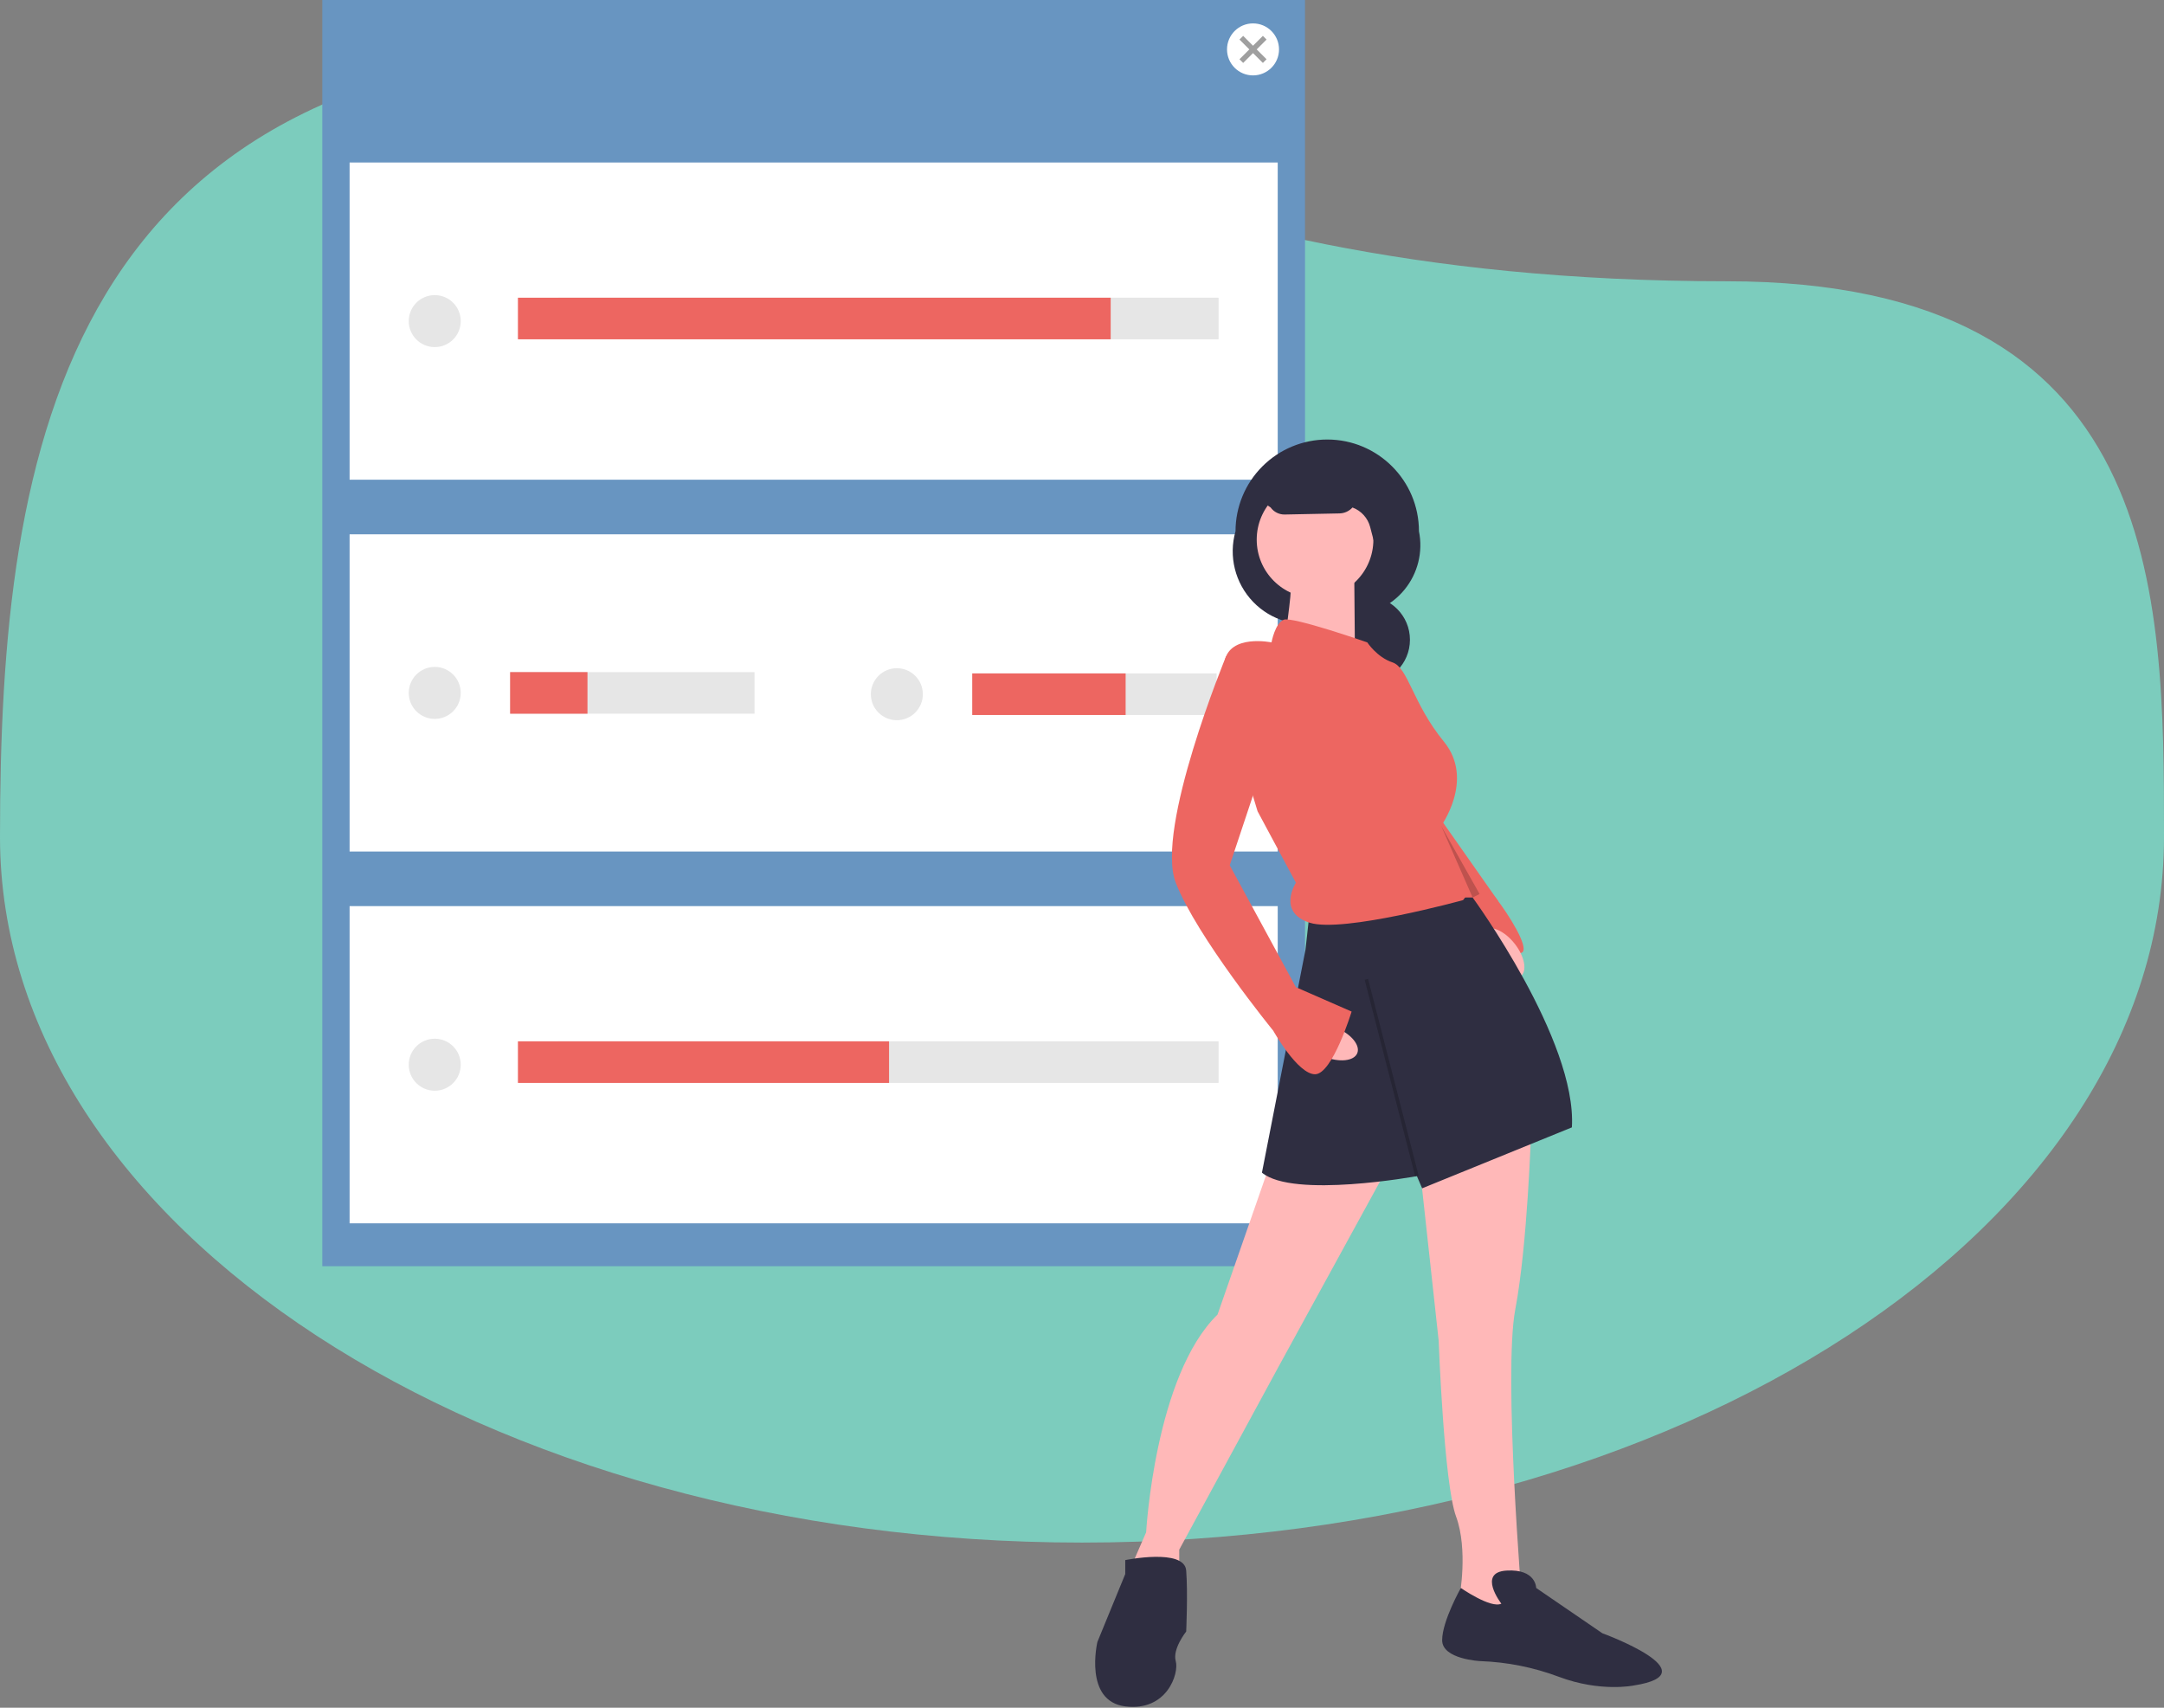
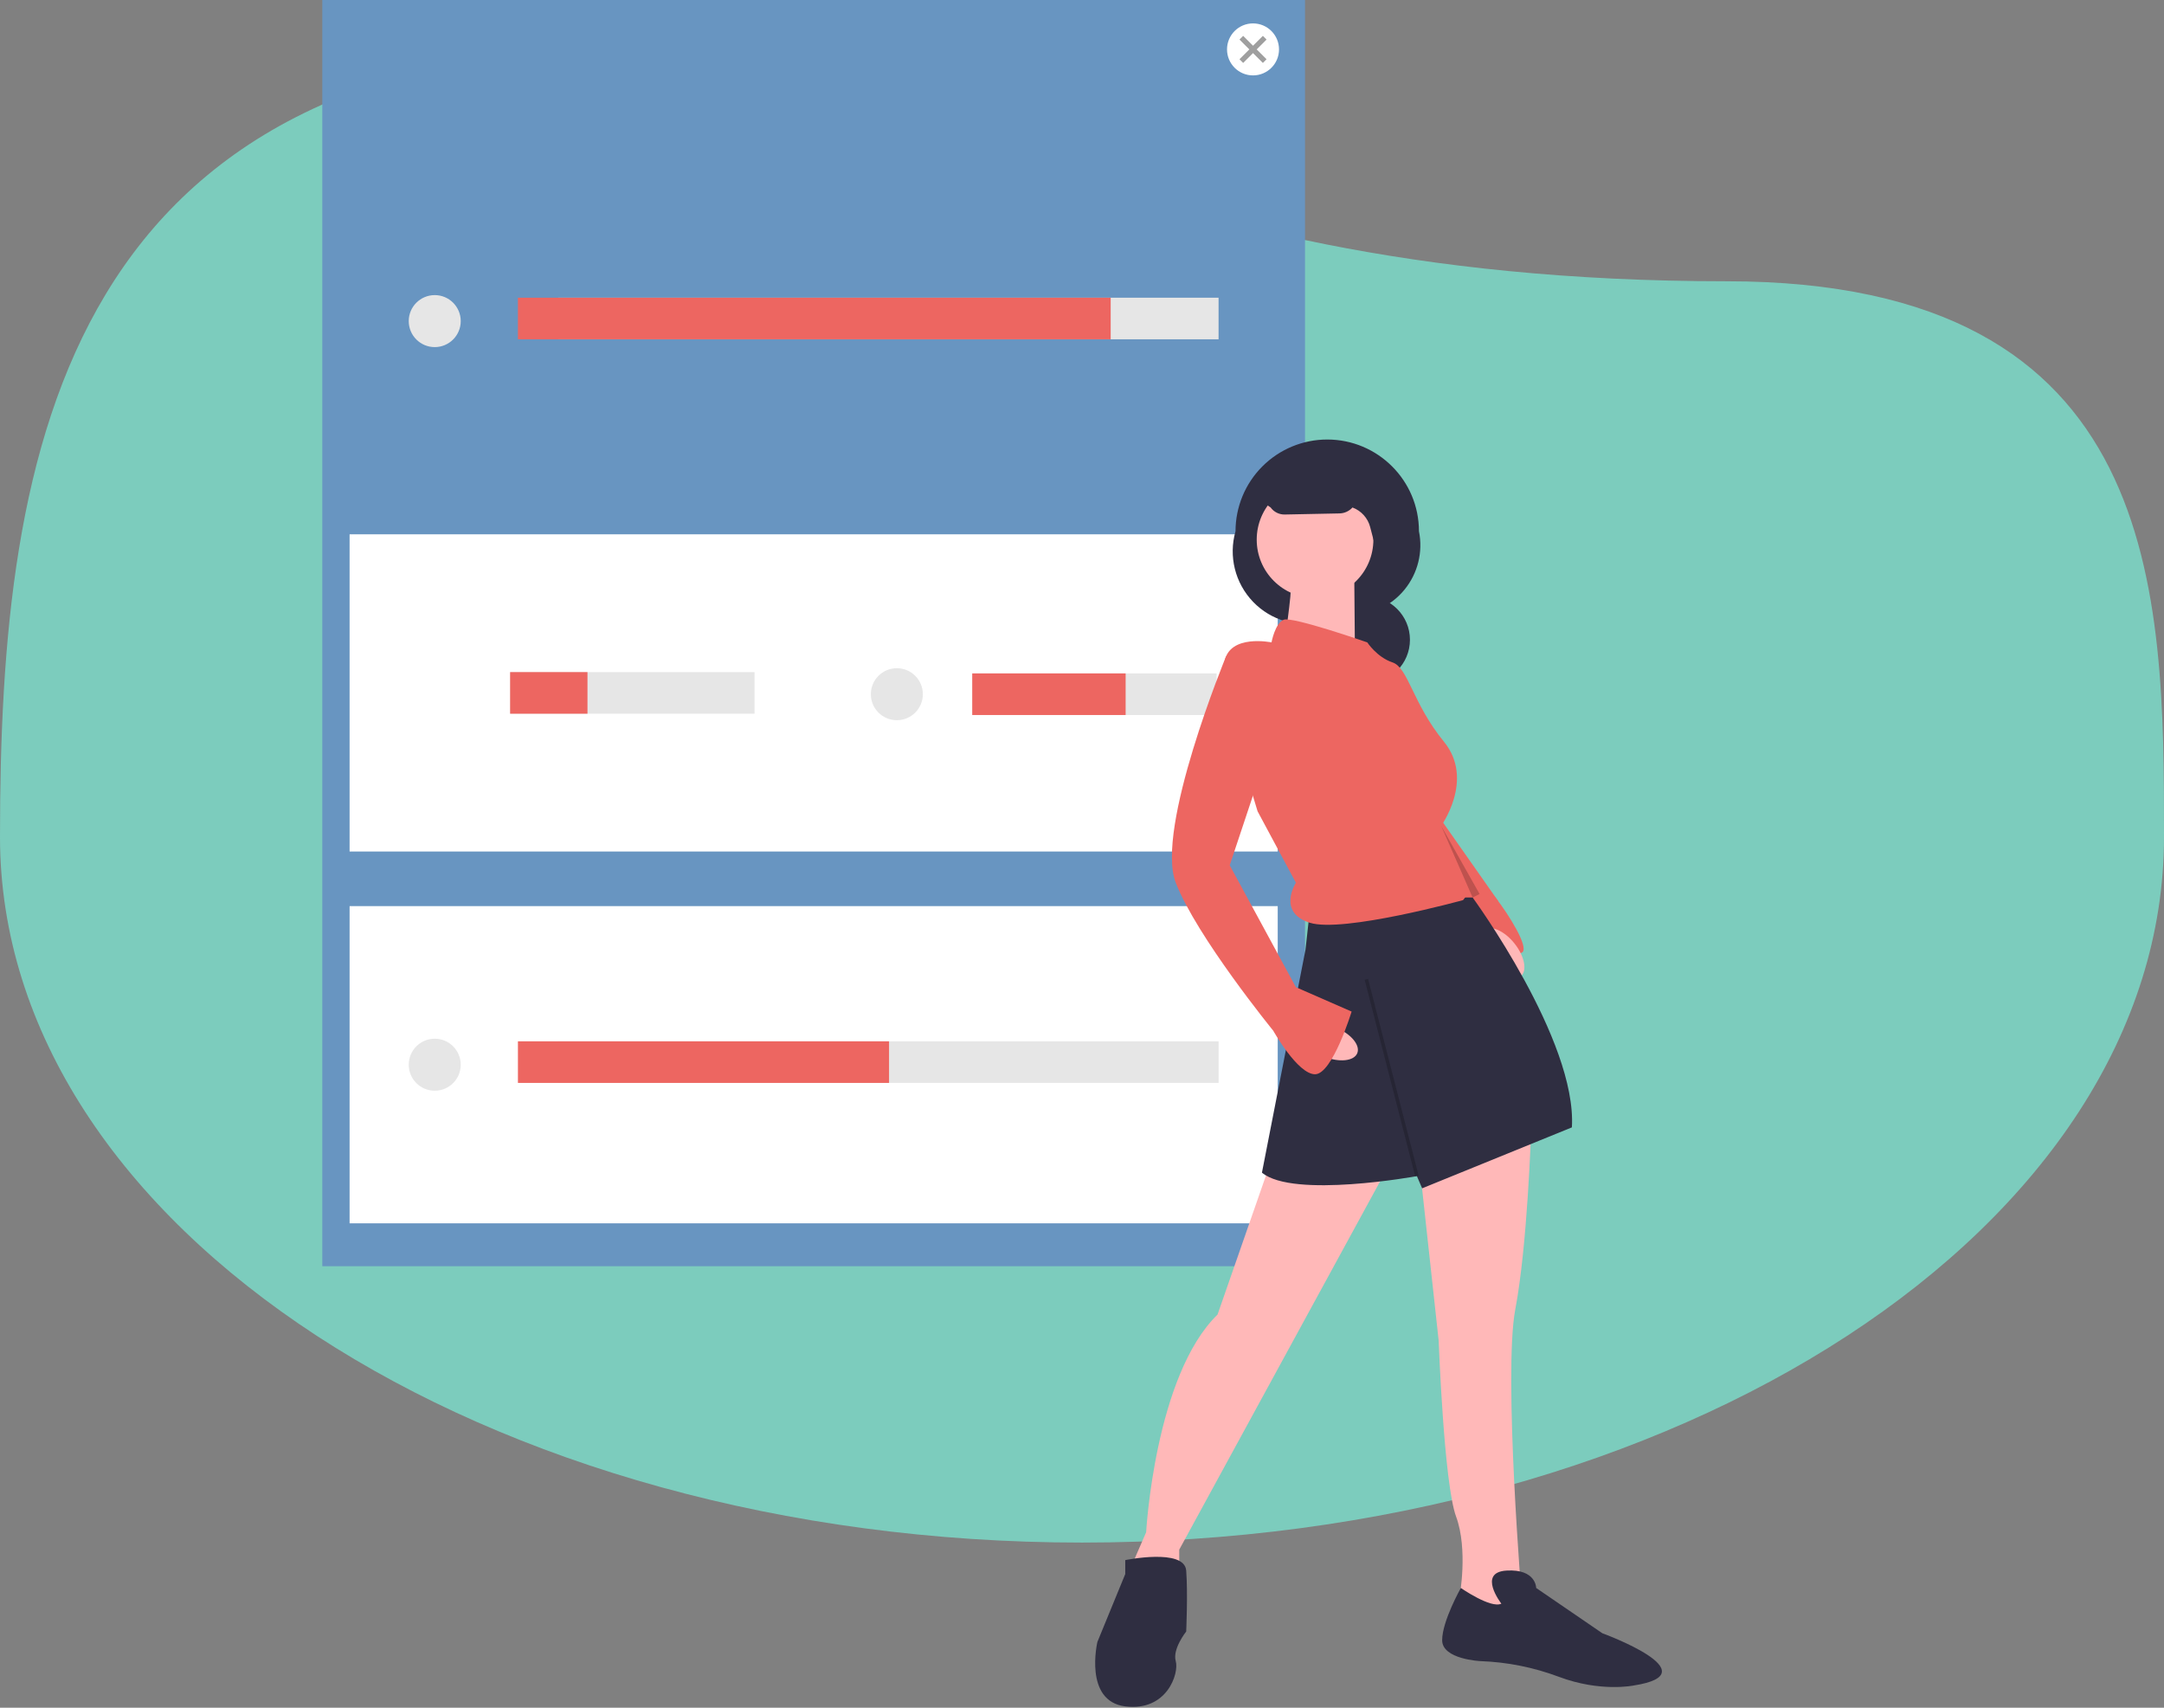
<svg xmlns="http://www.w3.org/2000/svg" width="1280px" height="1010px" viewBox="0 0 1280 1010" version="1.1">
  <rect x="0" y="0" width="1280" height="1010" fill="#808080" stroke="none" />
  <title>banner-career</title>
  <desc>Created with Sketch.</desc>
  <g id="Main-site" stroke="none" stroke-width="1" fill="none" fill-rule="evenodd">
    <g id="Banners" transform="translate(-1860, -2030)" fill-rule="nonzero">
      <g id="banner-career" transform="translate(1860, 2030)">
        <path d="M640,912.34 C993.462,912.34 1280,725.481 1280,494.979 C1280,351.102 1280,166.351 1021.141,166.351 C647.915,166.351 523.011,25.872 390.175,25.872 C36.713,25.872 0,264.476 0,494.979 C0,725.481 286.538,912.34 640,912.34 Z" id="Oval" fill="#7CCCBD" />
        <g id="scorecard" transform="translate(190.638, 0)">
          <rect id="Rectangle" fill="#6895C1" x="0" y="0" width="581.275" height="748.891" />
-           <rect id="Rectangle" fill="#FFFFFF" x="16.147" y="96.11" width="548.982" height="187.607" />
          <rect id="Rectangle" fill="#FFFFFF" x="16.147" y="316.01" width="548.982" height="187.607" />
          <rect id="Rectangle" fill="#FFFFFF" x="16.147" y="535.911" width="548.982" height="187.607" />
          <circle id="Oval" fill="#FFFFFF" cx="550.519" cy="29.218" r="15.378" />
-           <circle id="Oval" fill="#E6E6E6" cx="66.508" cy="409.814" r="15.378" />
          <rect id="Rectangle" fill="#E6E6E6" x="111.103" y="397.512" width="144.55" height="24.604" />
          <circle id="Oval" fill="#E6E6E6" cx="339.846" cy="410.583" r="15.378" />
          <rect id="Rectangle" fill="#E6E6E6" x="384.441" y="398.281" width="144.55" height="24.604" />
          <polygon id="Path" fill="#9F9F9F" points="558.527 23.385 556.352 21.21 550.52 27.043 544.686 21.21 542.512 23.385 548.345 29.218 542.512 35.05 544.686 37.225 550.52 31.391 556.352 37.225 558.527 35.05 552.694 29.218" />
          <circle id="Oval" fill="#E6E6E6" cx="66.508" cy="189.914" r="15.378" />
          <rect id="Rectangle" fill="#E6E6E6" x="139.552" y="176.074" width="390.592" height="24.604" />
          <rect id="Rectangle" fill="#ED6661" x="115.717" y="176.074" width="350.61" height="24.604" />
          <circle id="Oval" fill="#E6E6E6" cx="66.508" cy="629.714" r="15.378" />
          <rect id="Rectangle" fill="#E6E6E6" x="139.552" y="615.874" width="390.592" height="24.604" />
          <rect id="Rectangle" fill="#ED6661" x="115.717" y="615.874" width="219.516" height="24.604" />
          <rect id="Rectangle" fill="#ED6661" x="111.103" y="397.512" width="45.748" height="24.604" />
          <rect id="Rectangle" fill="#ED6661" x="384.441" y="398.281" width="90.728" height="24.604" />
        </g>
        <g id="girl" transform="translate(647.787, 259.946)">
          <circle id="Oval" fill="#2F2E41" cx="160.444" cy="118.443" r="25.748" />
          <path d="M134.731,107.974 L150.848,104.024 C163.305,104.024 175.104,98.428 182.987,88.781 C190.869,79.134 194.002,66.457 191.519,54.249 L191.519,54.249 C191.519,24.288 167.231,0 137.27,0 L137.27,0 C122.882,0 109.084,5.715 98.91,15.889 C88.737,26.063 83.021,39.861 83.021,54.249 L83.021,54.249 C78.796,69.022 82.754,84.928 93.409,95.998 C104.065,107.069 119.807,111.631 134.731,107.974 Z" id="Path" fill="#2F2E41" />
          <polygon id="Path" fill="#ED6661" points="238.394 272.992 198.552 216.286 176.922 256.455 201.641 285.293" />
          <path d="M217.605,267.269 C217.605,267.269 229.965,262.119 237.174,271.389 C244.384,280.658 256.743,300.227 252.623,303.317 C248.504,306.407 235.114,294.047 235.114,294.047 L217.605,267.269 Z" id="Path" fill="#ED6661" />
          <ellipse id="Oval" fill="#FFB8B8" transform="translate(240.779, 303.832) rotate(-38.561) translate(-240.779, -303.832) " cx="240.779" cy="303.832" rx="9.269" ry="17.509" />
          <path d="M257.773,410.43 C257.773,410.43 255.713,476.346 248.504,514.454 C241.294,552.562 252.623,689.544 252.623,689.544 L229.965,699.843 L215.545,684.394 C215.545,684.394 220.695,656.586 213.486,637.017 C206.276,617.448 203.186,532.993 203.186,532.993 L190.827,419.7 L257.773,410.43 Z" id="Path" fill="#FFB8B8" />
-           <path d="M173.318,429.999 L108.432,548.442 L49.725,656.586 L49.725,679.244 L19.857,669.975 L30.157,646.286 C30.157,646.286 35.306,553.592 72.384,517.544 L104.312,425.879 L173.318,429.999 Z" id="Path" fill="#FFB8B8" />
+           <path d="M173.318,429.999 L49.725,656.586 L49.725,679.244 L19.857,669.975 L30.157,646.286 C30.157,646.286 35.306,553.592 72.384,517.544 L104.312,425.879 L173.318,429.999 Z" id="Path" fill="#FFB8B8" />
          <path d="M211.941,270.874 L223.27,270.874 C223.27,270.874 285.066,355.329 281.977,406.826 L193.402,442.873 L190.312,435.664 C190.312,435.664 117.186,449.053 98.648,433.604 L124.396,301.772 L126.456,283.233 L211.941,270.874 Z" id="Path" fill="#2F2E41" />
          <path d="M240.264,688.514 C240.264,688.514 225.845,669.975 243.354,668.945 C260.863,667.915 260.863,679.244 260.863,679.244 L300.001,706.023 C300.001,706.023 364.887,729.711 318.539,736.921 C318.539,736.921 298.971,741.041 274.252,731.771 C259.406,726.196 243.753,723.066 227.905,722.502 C227.905,722.502 205.246,721.472 205.246,710.143 C205.246,698.813 216.3,679.244 216.3,679.244 C216.3,679.244 234.084,691.604 240.264,688.514 Z" id="Path" fill="#2F2E41" />
          <path d="M17.797,662.765 C17.797,662.765 52.815,655.556 53.845,668.945 C54.875,682.334 53.845,704.993 53.845,704.993 C53.845,704.993 45.606,715.292 47.666,722.502 C49.725,729.711 42.516,752.37 17.797,749.28 C-6.921,746.19 1.318,711.172 1.318,711.172 L17.797,671.005 L17.797,662.765 Z" id="Path" fill="#2F2E41" />
          <circle id="Oval" fill="#FFB8B8" cx="130.061" cy="59.221" r="34.503" />
          <path d="M153.234,78.275 L153.749,137.497 L111.522,123.078 C111.522,123.078 116.671,89.09 115.642,86 L153.234,78.275 Z" id="Path" fill="#FFB8B8" />
          <path d="M160.959,119.988 C160.959,119.988 116.671,104.539 111.522,106.599 C106.372,108.658 104.312,119.988 104.312,119.988 C104.312,119.988 79.594,114.838 76.504,131.317 C73.414,147.796 96.073,219.892 96.073,219.892 L118.731,262.119 C118.731,262.119 107.402,279.628 126.971,285.808 C146.54,291.988 217.605,272.419 217.605,272.419 C217.605,272.419 229.965,258 217.605,258 C217.605,258 213.486,244.61 209.366,241.521 C205.246,238.431 212.456,233.281 208.336,232.251 C204.216,231.221 204.216,229.161 204.216,229.161 C204.216,229.161 224.815,201.353 206.276,178.694 C187.737,156.036 185.162,134.922 175.893,131.832 C166.623,128.742 160.959,119.988 160.959,119.988 Z" id="Path" fill="#ED6661" />
          <ellipse id="Oval" fill="#FFB8B8" transform="translate(138.815, 356.359) rotate(-67.908) translate(-138.815, -356.359) " cx="138.815" cy="356.359" rx="9.269" ry="17.509" />
          <path d="M91.953,128.227 L77.433,128.227 C77.433,128.227 35.306,230.191 47.666,262.119 C60.025,294.047 105.342,349.664 105.342,349.664 C105.342,349.664 119.761,375.412 130.061,375.412 C140.36,375.412 151.689,338.335 151.689,338.335 L118.731,323.916 L79.594,251.82 L98.133,196.203 L91.953,128.227 Z" id="Path" fill="#ED6661" />
          <polygon id="Path" fill="#000000" opacity="0.2" points="204.731 228.647 227.39 268.814 223.271 270.874" />
          <polygon id="Rectangle" fill="#000000" opacity="0.2" transform="translate(175.378, 377.472) rotate(-14.416) translate(-175.378, -377.472) " points="174.348 317.395 176.408 317.395 176.408 437.55 174.348 437.55" />
          <path d="M88.348,45.317 L94.528,33.988 L103.797,40.203 L103.797,40.203 C105.733,42.873 108.853,44.425 112.15,44.359 L144.514,43.705 C147.45,43.646 150.232,42.379 152.204,40.203 L152.204,40.203 C157.368,42.117 161.272,46.432 162.662,51.76 L166.623,66.946 L166.623,15.449 L104.827,15.449 L88.348,45.317 Z" id="Path" fill="#2F2E41" />
        </g>
      </g>
    </g>
  </g>
</svg>